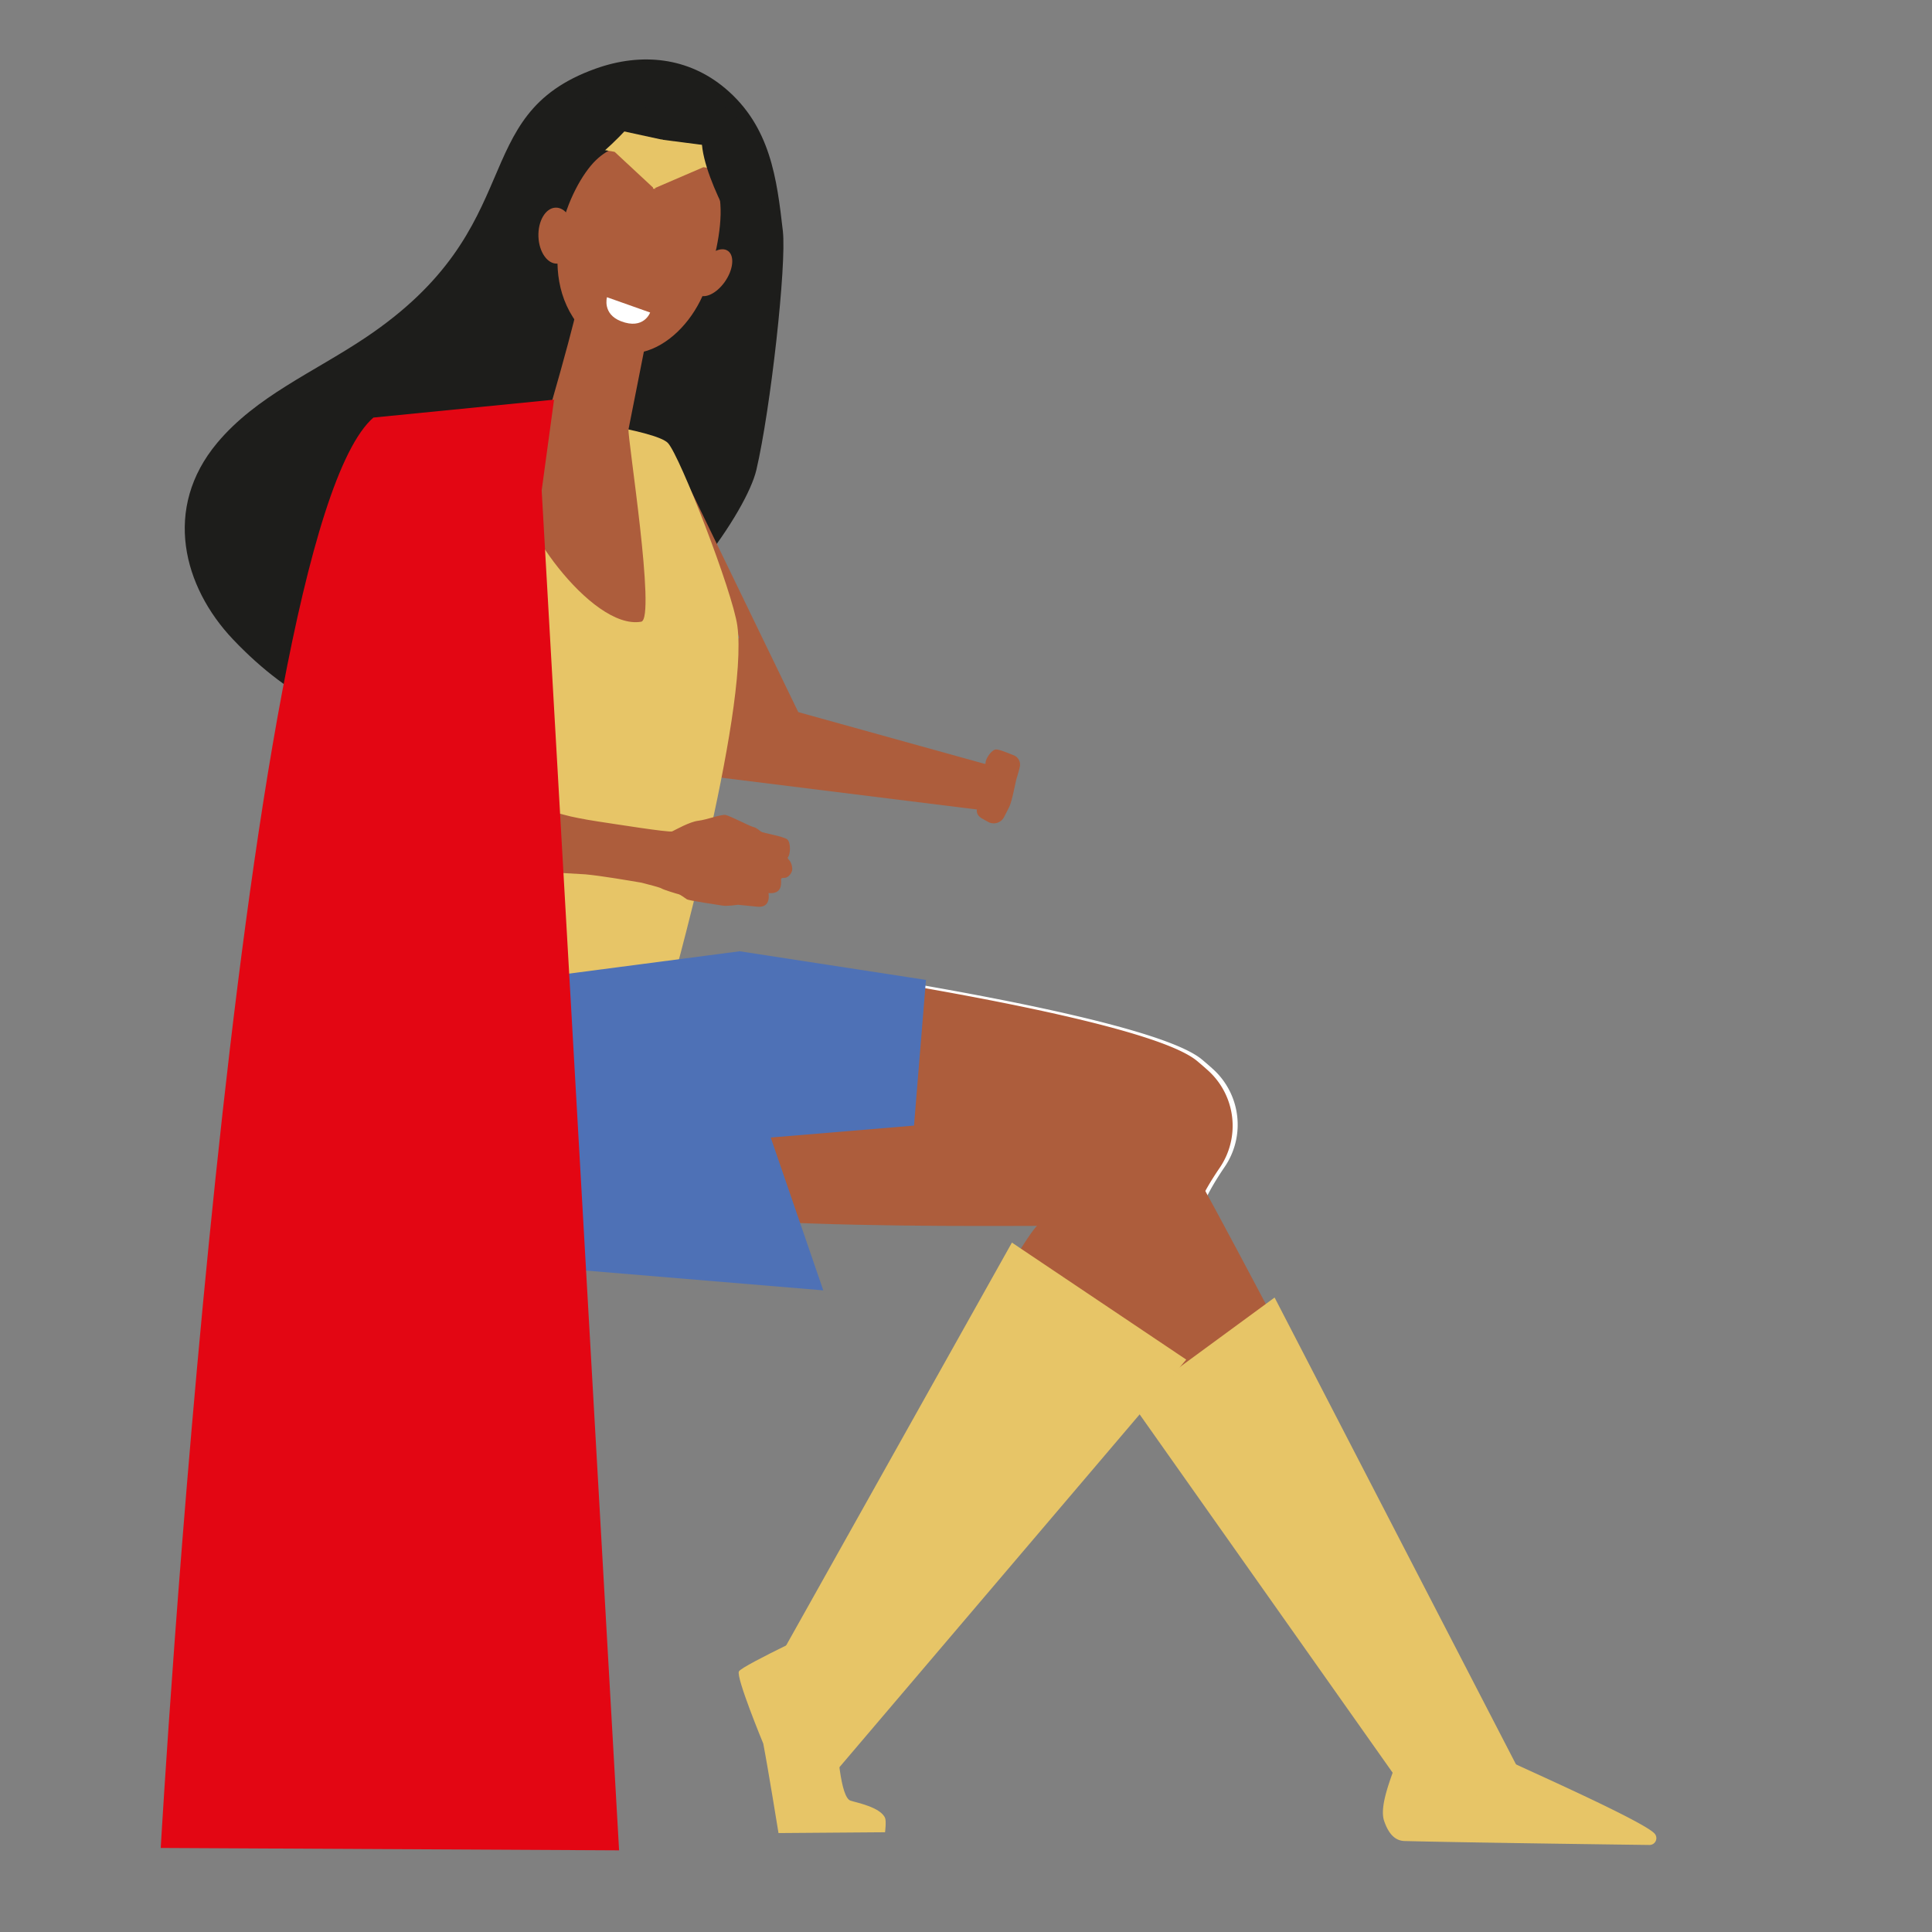
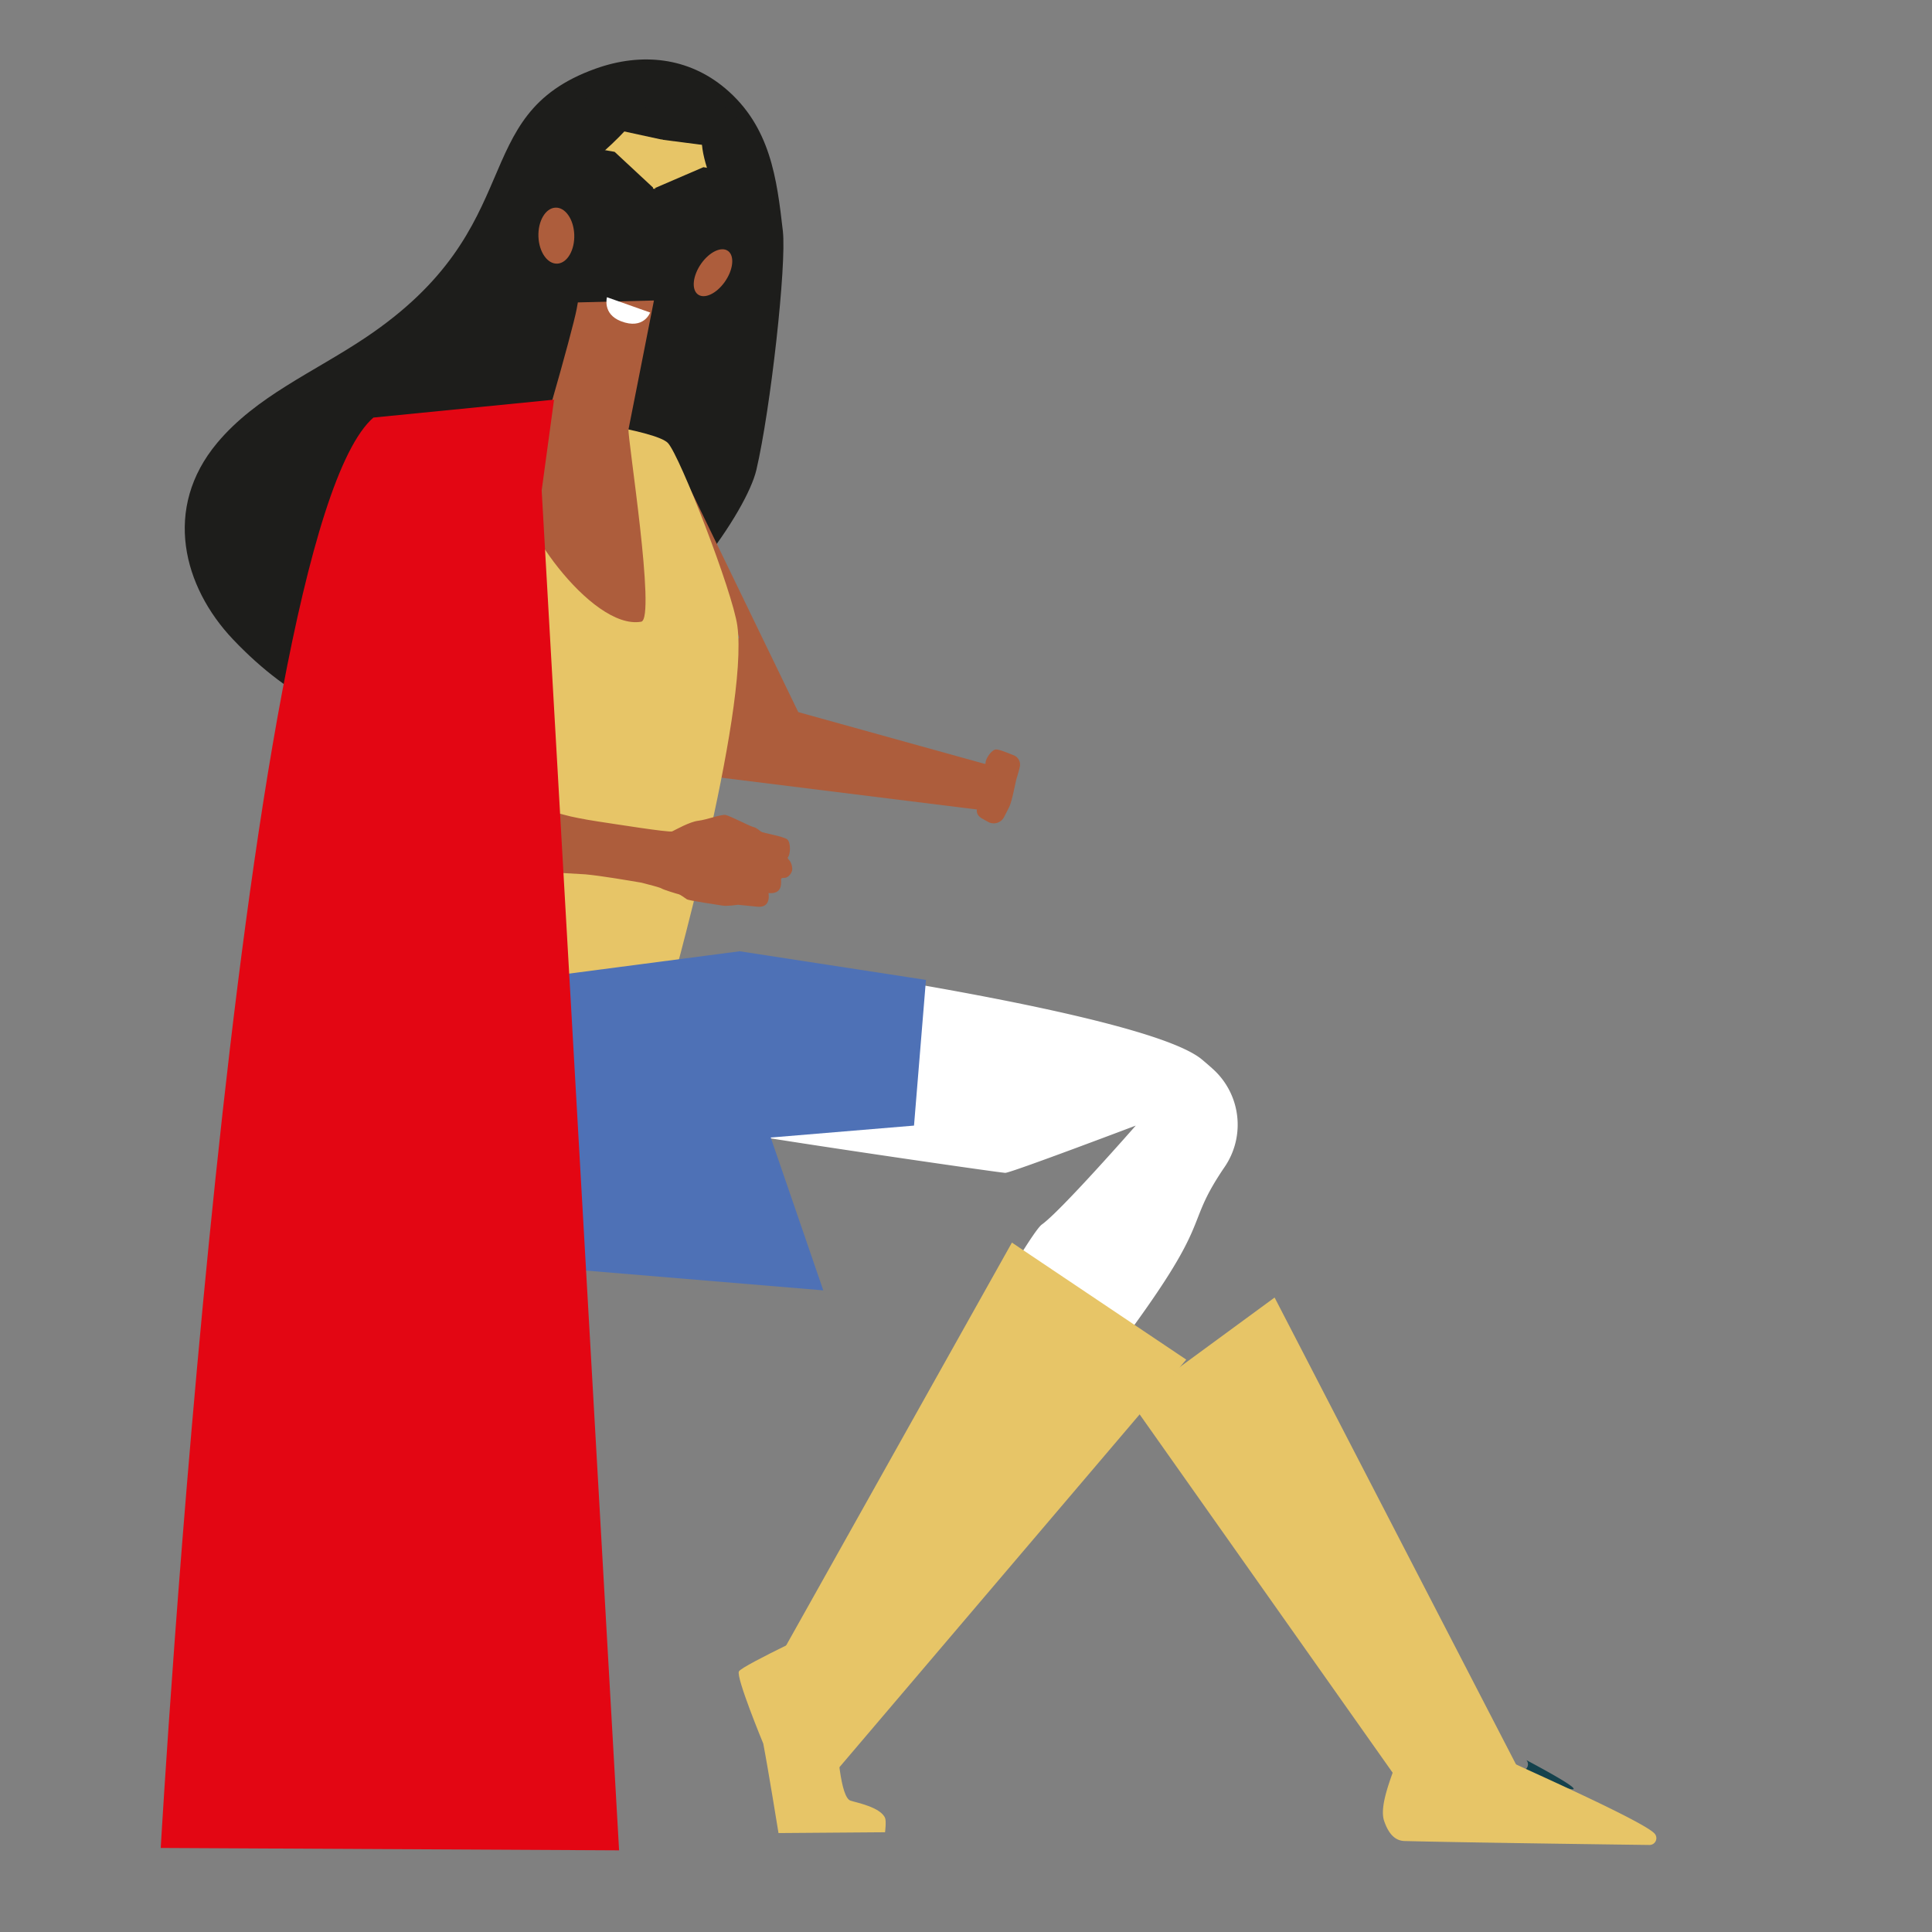
<svg xmlns="http://www.w3.org/2000/svg" id="Capa_1" data-name="Capa 1" viewBox="0 0 1700.79 1700.79">
  <rect x="0" y="0" width="1700.79" height="1700.79" fill="#808080" stroke="none" />
  <defs>
    <style>.cls-1{fill:#15424d;}.cls-2{fill:#ad5d3c;}.cls-3{fill:#13375a;}.cls-4{fill:#1d1d1b;}.cls-5{fill:#fff;}.cls-6{fill:none;}.cls-7{fill:#e7c567;}.cls-8{fill:#1d71b8;}.cls-9{fill:#4e71b6;}.cls-10{fill:#e30613;}</style>
  </defs>
  <path class="cls-1" d="M1339.34,1558.85c-50.08,12.82-87.1,4.1-107.81-4.23-5.34,15.11-12.41,34.05-8.66,45,4.6,13.38,11.14,16.4,16.92,16.56,45.74,1.19,167.55,2.83,202.43,3.28a5.69,5.69,0,0,0,4.43-9.35C1438,1599.78,1343.07,1561.13,1339.34,1558.85Z" />
  <path class="cls-2" d="M1192.16,1452.7s53.17,74.86,48.49,98.54c-2.5,12.68-13.66,29.28-7.26,41.21s13.72,14.92,13.72,14.92L1413,1610c9,.14,3.07-5.66-4.22-11-11.92-8.75-21.55-14.53-59.63-32.92-2.49-1.2-11.53-6.94-14.79-8.93-8.27-5-16.58-13-23.73-20.91-11.91-13.24-64.28-121.07-64.28-121.07Z" />
  <path class="cls-3" d="M1345.4,1561.42c-50.39,12.9-87.64,4.13-108.48-4.25-5.37,15.2-12.5,34.26-8.72,45.26,4.63,13.46,11.21,16.51,17,16.66,46,1.2,168.6,2.85,203.7,3.3a5.72,5.72,0,0,0,4.45-9.4C1444.68,1602.61,1349.15,1563.71,1345.4,1561.42Z" />
  <path class="cls-4" d="M689.17,203.36c-5.28-45.91-10.83-92-50.8-125.63C606,50.5,564.91,45.89,524.25,60.46c-115.2,41.27-55.84,138.7-202.74,236.93-45.64,30.52-95.95,51.41-130.32,92.51-48.1,57.53-29.94,126.72,13.9,172.93,209.77,221,443.95-77.49,460.76-149.15C678.36,360.36,692.56,232.91,689.17,203.36Z" />
  <path class="cls-5" d="M999.83,990.89S934,1066,917.2,1077.94s-178,308.66-178,308.66l57.41,41.92s144-179.59,211.67-275.65c57.2-81.22,36.13-76.07,69.76-125.51a66,66,0,0,0-10.1-86.11q-4.54-4.11-9.92-8.6c-49.79-41.5-391-88.19-391-88.19L448.76,865.83s178.34,125.06,185,128.39S880,1032.49,885,1032.49,999.83,990.89,999.83,990.89Z" />
-   <path class="cls-2" d="M426.59,867.75s-37.44,112.32,18.72,164.74,389.79,46.59,499.61,46.59c0,0,44.93,123.14,49.92,143.1s223,277.89,223,277.89l59.91-38.27s-234.63-455.94-252.93-475.9S745.24,886.06,680.34,867.75,426.59,867.75,426.59,867.75Z" />
  <path class="cls-2" d="M888.22,710.85c3-6,5.36-21.28,7-26.49.81-2.61,1.84-6.15,2.57-9.44a8.78,8.78,0,0,0-5.35-10c-5.51-2.2-13-5.29-15.64-5.15-4,.22-9.65,8.79-9.16,12.27,0,0-.31.91-2.35,1.19s-6.07,3.3-7,5.81-.84,7.46,2.4,9.13c0,0,1.38,1.17,1.26,1.81s-3,3.35-3.77,6.63.63,6.57,5.6,9.4c0,0-9.45,8.85,1.14,14.77l4.85,2.72a10.29,10.29,0,0,0,14.12-4.16C885.45,716.22,887.11,713.06,888.22,710.85Z" />
  <polygon class="cls-2" points="879.63 676.02 865.87 713.36 583.37 678.19 650.66 561.05 588.05 390.05 702.74 626.89 879.63 676.02" />
  <path class="cls-6" d="M975.48,1423.73a6.47,6.47,0,0,0-.78,5.51" />
  <path class="cls-2" d="M645.82,593.53s-52.35,120.18-54.56,120.92-21.39-96.59-21.39-96.59Z" />
-   <path class="cls-2" d="M995.92,991.87s-65.43,74.68-82.11,86.51S737,1385.12,737,1385.12l57,41.65s143.13-178.47,210.35-273.93c56.84-80.71,35.9-75.59,69.33-124.72a65.63,65.63,0,0,0-10-85.57q-4.53-4.09-9.86-8.55c-49.47-41.24-388.6-87.64-388.6-87.64L448.29,867.6S625.51,991.87,632.13,995.18s244.73,38,249.69,38S995.92,991.87,995.92,991.87Z" />
  <path class="cls-7" d="M483.77,366.52s-74.89-4.79-104.52,27.58S445,682.51,450.36,723.7,422.9,874.43,422.9,874.43,537.82,913.34,588.1,880c0,0,71.48-252.79,61-329.09-4.07-29.63-50.28-149.09-61.06-160.86S483.77,366.52,483.77,366.52Z" />
  <path class="cls-2" d="M508.7,266.22s-.39,2.21-1.08,6c-3.34,18.05-38.54,143.58-47.23,160-10.49,19.89,59.37,122.84,104.06,115.09,13.31-2.3-12.33-163.46-11.15-169.4,2.26-11.35,5.32-26.83,8.46-42.71,1.76-9,3.55-18,5.24-26.57,4.78-24.26,8.68-44.1,8.68-44.1Z" />
-   <path class="cls-2" d="M578.5,126.64s-30.73-8.1-54,14.48S469,239.2,511.49,288.87s97.54,8.23,112-42S649.65,135,578.5,126.64Z" />
  <path class="cls-2" d="M638,248.19c-7.43,10.49-18.08,15.35-23.78,10.88s-4.31-16.61,3.12-27.09,18.08-15.36,23.78-10.88S645.44,237.71,638,248.19Z" />
  <path class="cls-2" d="M505.53,206.49c.53,13.6-6.1,25.06-14.8,25.59S474.54,222,474,208.4s6.1-25.07,14.81-25.6S505,192.88,505.53,206.49Z" />
  <path class="cls-5" d="M572.34,275.12l-38-13.47s-4.24,14.72,12.28,21.13C566.8,290.59,572.34,275.12,572.34,275.12Z" />
  <path class="cls-2" d="M694.79,757.3c-1.58-1.46-1.3-2.41-1.3-2.41,2.49-2.69,2.82-13.36-.52-16s-21.37-5.58-23-6.76-4.27-3.66-6.87-4.12-20.81-10-24.49-10.61-16.41,4.24-23.95,5.14-19.48,7.72-22.9,9.34c-2.55,1.22-52.06-6.75-64.85-8.64-13.88-2.06-24.52-4.5-24.52-4.5s-80.59-21-165.27-36.62l22.89-68.61-79.47-18.11C270.79,634.7,249.7,695,247,713.76c-5.31,36.89,121.37,46.91,233.69,53.94h0c12.35.78,24,1.44,34.64,2,14.43,1.33,38.4,5.5,49.46,7.36h0c6.87,1.75,16.3,4.25,17.42,5,1.8,1.22,14.32,5,15.4,5.2s5.25,3.16,7,4.38,27.31,4.85,31.43,5.58,13.54-.73,13.54-.73l17.14,1.71c12.58,1.24,9.78-12,9.78-12,5.94.55,9.14-1.4,10.39-4.7s.46-7.29.74-7.91,2.15-.8,2.15-.8c3.77.51,6.85-3.64,7.5-6.38S696.38,758.75,694.79,757.3Z" />
  <path class="cls-8" d="M272.73,595.42s38.13-150.69,68.12-188.85,102-47.84,127.72-13.42-94.53,226-94.53,226Z" />
-   <path class="cls-1" d="M1339.34,1558.85c-50.08,12.82-87.1,4.1-107.81-4.23-5.34,15.11-12.41,34.05-8.66,45,4.6,13.38,11.14,16.4,16.92,16.56,45.74,1.19,167.55,2.83,202.43,3.28a5.69,5.69,0,0,0,4.43-9.35C1438,1599.78,1343.07,1561.13,1339.34,1558.85Z" />
+   <path class="cls-1" d="M1339.34,1558.85a5.69,5.69,0,0,0,4.43-9.35C1438,1599.78,1343.07,1561.13,1339.34,1558.85Z" />
  <path class="cls-7" d="M1330.18,1551.12c-53.3,13.57-80.38,13.29-102.42,4.47-5.68,16-13.22,36-9.22,47.59,4.89,14.16,11.86,17.36,18,17.52,48.69,1.26,178.33,3,215.45,3.47a6,6,0,0,0,4.71-9.89C1447.51,1603.37,1334.15,1553.53,1330.18,1551.12Z" />
  <polygon class="cls-7" points="1228.22 1563.73 995.93 1234.74 1122.06 1142.24 1344.89 1573.19 1272.37 1584.76 1228.22 1563.73" />
  <polygon class="cls-7" points="502.96 105.61 499.36 126.46 541.05 133.66 576.51 166.63 584.02 123.2 502.96 105.61" />
  <polygon class="cls-7" points="664.53 133.54 660.93 154.38 619.24 147.18 574.77 166.33 582.28 122.9 664.53 133.54" />
  <path class="cls-4" d="M574.86,86.45s-52.45,68.68-82.81,67.85-40,38.28-40,38.28S475.87,102.69,508,89.3,574.86,86.45,574.86,86.45Z" />
  <path class="cls-4" d="M653.41,213.21S608,139.67,619.65,111.62s-21.47-51-21.47-51,75.45,54.35,76.49,89.11S653.41,213.21,653.41,213.21Z" />
  <path class="cls-7" d="M734.73,1428.14s-3.17,151,13.94,157c4.54,1.58,26.35,5.59,30.46,15.23,1.24,2.9,0,12.61,0,12.61l-93.8.71s-8.86-55-13.41-78.78c0,0-24.12-58.23-21.44-63.52S734.73,1428.14,734.73,1428.14Z" />
  <polygon class="cls-7" points="687.84 1456.07 890.82 1093.89 1044.28 1196.9 720.54 1577.4 680.6 1499.62 687.84 1456.07" />
  <polygon class="cls-9" points="651.17 837.43 815.14 862.65 804.63 990.89 678.5 1001.4 724.75 1135.94 497.71 1117.02 474.58 860.55 651.17 837.43" />
  <path class="cls-10" d="M476.85,431.7,545,1628.9l-403.51-2.1S207.84,472.7,328.73,367.59l159-15.77Z" />
</svg>